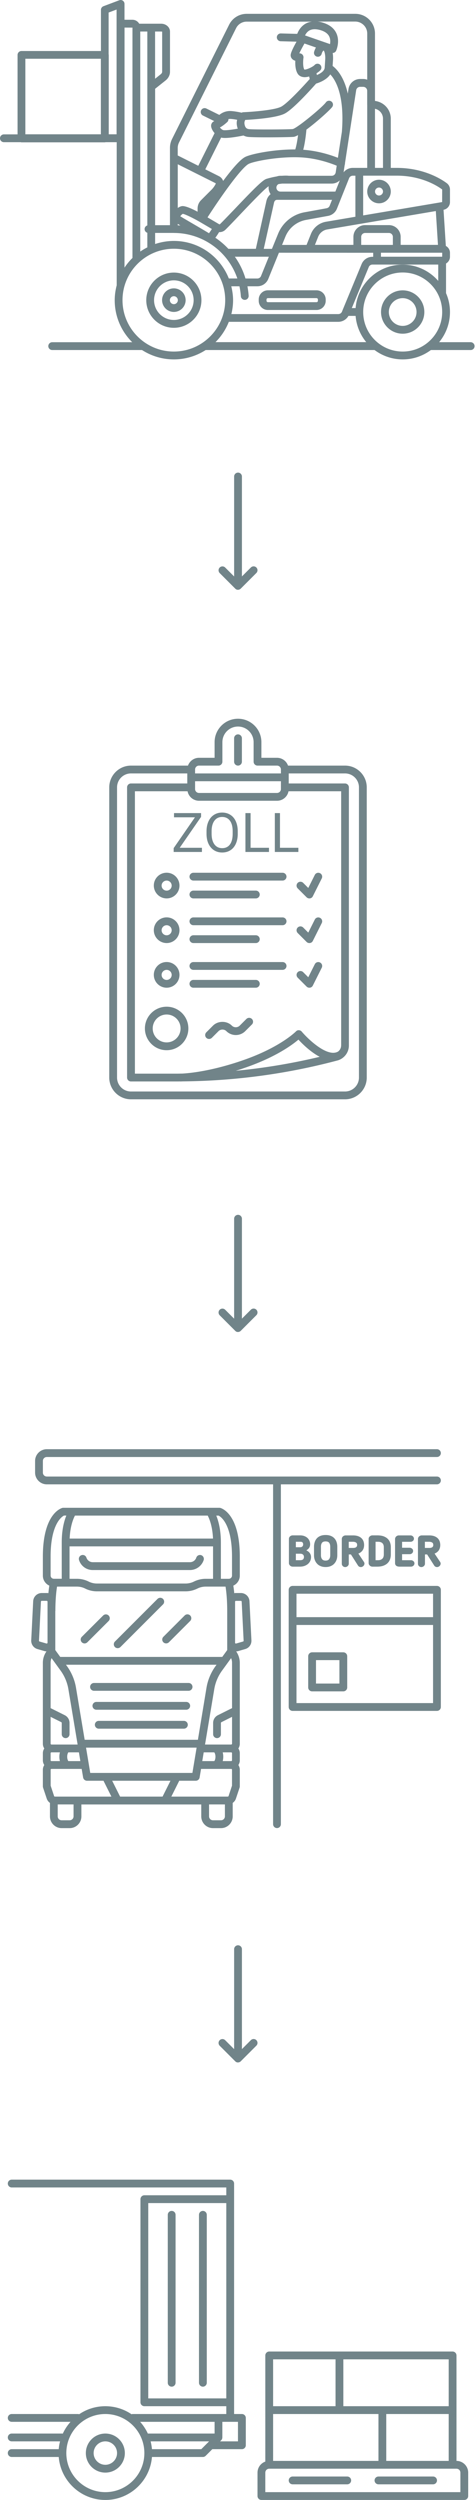
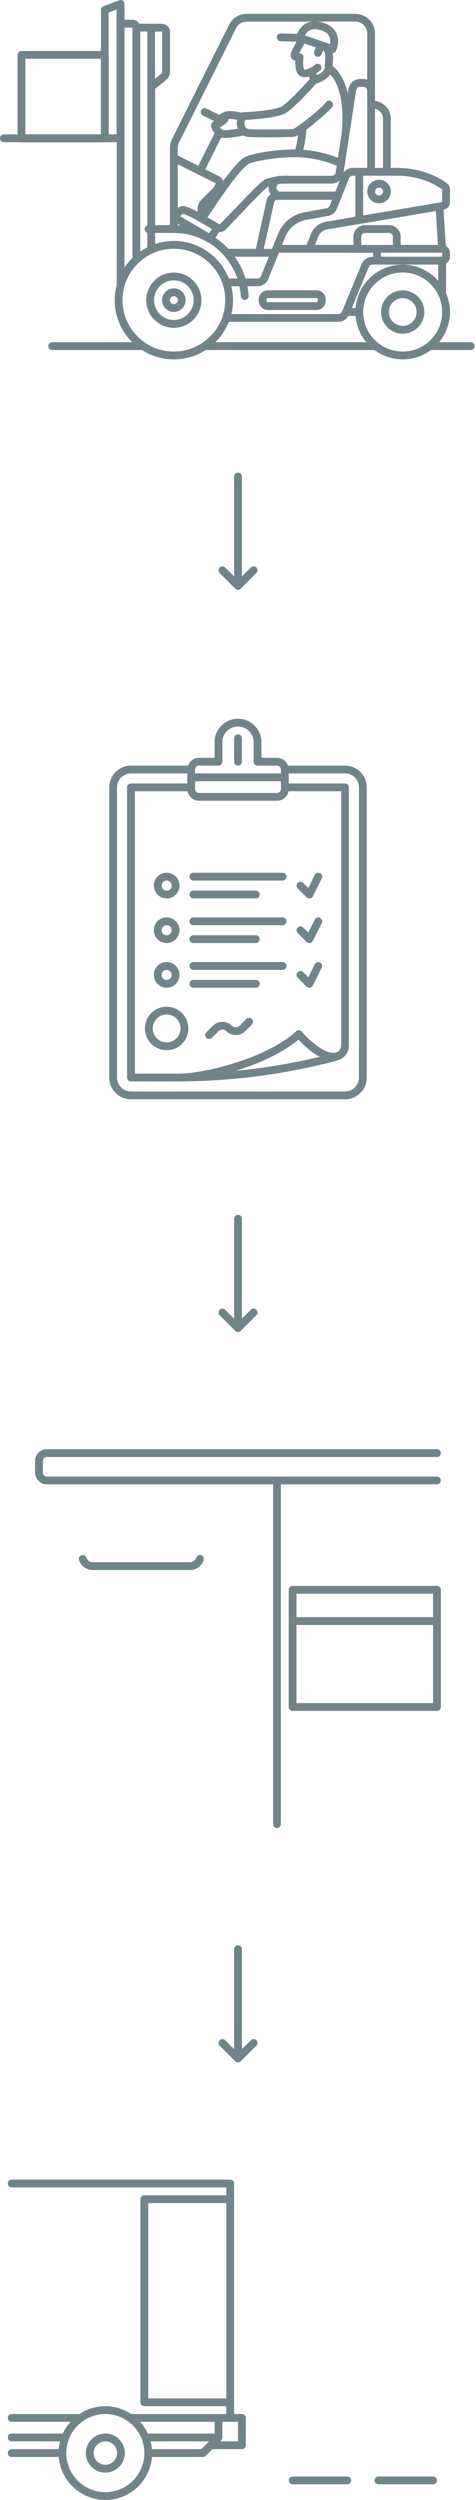
<svg xmlns="http://www.w3.org/2000/svg" width="122" height="640" fill="none">
  <path d="M120.62 87.6h-8.07c1.74-2.1 2.78-4.79 2.78-7.72 0-1.72-.36-3.35-1.01-4.83v-7.59c.6-.35 1.01-.99 1.01-1.73v-1.01c0-.76-.43-1.42-1.06-1.76l-.59-9.25c.96-.18 1.65-1 1.65-1.98v-3.21c0-.63-.3-1.23-.8-1.61-1.23-.92-5.78-3.93-12.84-3.93h-1.53v-12.6c0-2.35-1.77-4.26-4.05-4.54V8.58c0-2.78-2.26-5.04-5.04-5.04H63.23c-1.92 0-3.65 1.07-4.51 2.79L44.09 35.6c-.35.7-.53 1.48-.53 2.26v19.79h-3.8V22.73l2.69-2.14c.71-.57 1.12-1.37 1.12-2.21V8.08c0-1.11-1.02-2.01-2.27-2.01h-5.62c-.35-.6-.99-1.01-1.73-1.01h-2.04V1c0-.33-.16-.64-.43-.82a.974.974 0 0 0-.92-.11l-4.04 1.52c-.39.15-.65.52-.65.94v10.53H5.5c-.55 0-1 .45-1 1V34.4H1c-.55 0-1 .45-1 1s.45 1 1 1h4.31c.06.01.12.04.19.04h21.38c.07 0 .13-.03.19-.04h2.84v36.65c-.32 1.22-.51 2.5-.51 3.81 0 4.2 1.72 8.01 4.49 10.75H13.38c-.55 0-1 .45-1 1s.45 1 1 1H36.4c2.36 1.51 5.15 2.4 8.16 2.4s5.8-.89 8.16-2.4H96c2.02 1.5 4.51 2.4 7.22 2.4s5.2-.9 7.22-2.4h10.2c.55 0 1-.45 1-1s-.47-1.01-1.02-1.01zm-17.41-19.85c-6.35 0-11.56 4.91-12.07 11.12h-.97l4.35-10.51c.16-.38.53-.63.94-.63h16.86v4.18c-2.22-2.54-5.48-4.16-9.11-4.16zm-43.93 5.54h2.09c.17.83.31 1.67.36 2.54.03.53.47.94 1 .94h.06c.55-.03.97-.5.94-1.06-.05-.82-.17-1.63-.31-2.42h2.54c1.24 0 2.33-.74 2.8-1.88l2.73-6.71 24.16.01v1.03h-.18c-1.23 0-2.32.73-2.79 1.87L87.76 79.5v.01l-.11.27c-.16.38-.53.63-.94.63H59.3c.28-1.14.44-2.33.44-3.55 0-1.22-.19-2.43-.46-3.57zm22.74-56.75c-.42-.35-1.05-.29-1.41.12-.38.44-2.19 1.28-2.61 1.14-.37-.58-.35-2.11-.22-3 .04-.3-.06-.61-.27-.83-.21-.22-.5-.33-.8-.31.28-.62.8-1.59 1.33-2.52l2.94 1.02c-.3.5-.44 1-.48 1.14a.99.99 0 0 0 .74 1.2c.54.13 1.07-.2 1.21-.73.09-.38.34-.79.5-.83.23.15.46 1.19.41 2.18l-.14 2.22c-.07.86-1.12 1.5-2 1.87l-.1-.45c.45-.28.83-.57 1.04-.83.34-.42.27-1.04-.14-1.39zm2.56-5.25-6.4-2.22c.2-.41.52-.89 1.03-1.21.68-.43 1.6-.49 2.72-.2 1.25.33 2.07.9 2.45 1.68.32.67.3 1.4.2 1.95zM81.02 21.4c.77-.23 2.68-.92 3.63-2.35 1.35 1.42 3.72 5.31 2.97 14.72L86.6 40.4c-1.72-.68-5.01-1.78-8.88-2.06.49-1.85.73-4.18.82-5.16 2.76-2.03 6.09-5.07 6.61-5.8a.996.996 0 0 0-.22-1.4.996.996 0 0 0-1.4.22c-.69.95-4.23 3.97-6.57 5.67-.02.01-.03.02-.05.03-.87.63-1.57 1.07-1.88 1.14-1.41.12-10.37.16-11.29.01-.47-.08-.93-.3-1.08-1.35-.06-.44.08-.78.21-1 1.84-.09 8.01-.49 10.16-1.65 2.2-1.17 6.87-6.38 7.99-7.65zm13.1 5.39v16.19h-3.7c-.94 0-1.8.43-2.36 1.14l.29-1.91c.06-.14.08-.29.07-.43l2.87-18.68c.08-.5.5-.87 1.01-.87h.79c.56 0 1.02.46 1.02 1.02v3.54h.01zm17.58 27.24.55 8.66h-9.56v-2.06c0-1.65-1.35-3-3-3h-6.11c-1.65 0-3 1.35-3 3v2.06h-9.86l.83-2.08c.39-.98 1.28-1.7 2.32-1.87l27.83-4.71zm-14.06 11.7V64.7h15.7l-.01 1.02H97.64v.01zm3.05-3.03h-8.11v-2.06c0-.55.45-1 1-1h6.11c.55 0 1 .45 1 1v2.06zm-17.15-5.93a5.076 5.076 0 0 0-3.84 3.1l-1.13 2.83h-6.28l.85-2.09c.92-2.26 2.9-3.87 5.3-4.31l5.65-1.03c1.03-.19 1.88-.88 2.27-1.85l3.12-7.8c.16-.39.53-.64.95-.64h.66v10.51l-7.55 1.28zm-32.26.08 3.02 1.77c-.27.43-.53.82-.74 1.09-.6-.37-1.7-1.02-3.79-2.24-1.3-.76-2.85-1.66-3.57-2.11.2-.27.53-.58.65-.61.54.04 2.72 1.11 4.43 2.1zm5.1.54c-.05.05-.13.06-.2.02l-2.99-1.76c3.31-5.14 8.66-12.75 10.57-13.7 1.35-.68 8.15-2.02 13.81-1.63 3.95.28 7.32 1.52 8.73 2.1l-.26 1.71c-.08.5-.5.87-1.01.87H74.01c-.22-.03-.8-.07-1.72 0h-.42c-.34 0-.65.07-.95.17-.76.13-1.63.32-2.63.62-.95.29-3.02 2.33-8.35 7.94-1.43 1.48-2.76 2.88-3.56 3.66zm15.03-10.27c.35-.05.66-.09.93-.12h12.68c.81 0 1.53-.32 2.08-.83l-1.15 2.88H71.86c-.56 0-1.02-.46-1.02-1.02 0-.41.24-.75.57-.91zm-1.17 4.75c.06-.26.25-.71.76-.71h14.1l-.61 1.52c-.13.33-.42.56-.77.63l-5.65 1.03a9.048 9.048 0 0 0-6.8 5.52l-1.57 3.85h-2.1l2.64-11.84zM60.7 31.98c.05.35.13.66.24.96-1.67.3-3.32.49-3.75.36-.28-.09-.61-.39-.83-.67.76-.39 1.51-1.04 1.88-1.38.22-.2.32-.48.31-.76.15-.03.3-.05.47-.05.54.02 1.2.12 1.76.23-.1.39-.15.83-.08 1.31zm-4.02 3.24c.26.07.6.1.99.1 1.47 0 3.62-.4 4.73-.63.31.16.65.28 1.03.34.56.09 2.64.13 4.92.13 2.93 0 6.18-.06 6.88-.12.29-.02.69-.19 1.16-.45-.15 1.16-.38 2.59-.71 3.67-5.47-.04-11.27 1.14-12.81 1.91-1.35.67-3.54 3.27-5.68 6.15a2.13 2.13 0 0 0-1.06-1.21l-3.51-1.76 4.06-8.13zm-1.45 11.67c.06.03.09.11.06.17-.29.57-.66 1.1-1.12 1.55l-2.65 2.65c-.57.57-.88 1.33-.88 2.14v.8c-2.04-1.07-3.41-1.56-4.08-1.42-.34.07-.68.24-1 .46V42.05l9.67 4.84zm-8.99 10.83c-.22-.02-.45-.02-.68-.03v-.37c.2.12.42.25.68.4zm9.92 1.7c.03 0 .07.01.1.01.55 0 1.1-.21 1.51-.61.83-.81 2.11-2.15 3.6-3.72 2.49-2.62 6.67-7.01 7.48-7.4.01 0 .01 0 .02-.01-.01.11-.03.21-.03.33 0 .63.19 1.21.52 1.69-.51.39-.89.98-1.07 1.7L65.57 63.7h-7.04c-1-1.07-2.12-2.02-3.34-2.84.27-.34.59-.81.97-1.44zm12.75 6.29-2.01 4.95c-.16.39-.53.64-.95.64h-3.03c-.61-2.02-1.53-3.91-2.73-5.58h8.72v-.01zm44.42-17.2-.01 3.22-20.24 3.42V44.97h8.61c6.44.01 10.54 2.71 11.64 3.54zM98.16 30.38v12.6h-2.05V27.85c1.18.25 2.05 1.29 2.05 2.53zm-4.04-21.8v11.83c-.32-.12-.66-.19-1.02-.19h-.79c-1.5 0-2.76 1.08-2.99 2.56l-.18 1.19c-.99-4.42-2.9-6.35-3.89-7.09l.11-1.66c.01-.25.03-.92-.09-1.66.38-.01.73-.23.89-.59.04-.1 1.04-2.38.04-4.49-.64-1.34-1.9-2.27-3.75-2.77-.36-.1-.7-.15-1.04-.19h9.66c1.68.02 3.05 1.39 3.05 3.06zM45.88 36.49 60.51 7.22a3.019 3.019 0 0 1 2.72-1.68h16.7c-.66.09-1.27.29-1.81.64-1.09.7-1.66 1.75-1.94 2.49l-4.2-.11h-.03c-.54 0-.98.43-1 .97-.01.55.42 1.01.97 1.03l4.08.11c-1.57 2.8-1.52 3.34-1.5 3.59.06.64.51 1.1 1.19 1.3-.05.98.02 2.37.6 3.3.33.53.9.84 1.61.89.06 0 .12.01.18.01.36 0 .76-.07 1.16-.18l.14.65c-1.76 1.98-5.68 6.2-7.29 7.07-1.69.91-7.6 1.34-9.74 1.43-.15.01-.29.06-.42.12-.67-.15-1.88-.39-2.85-.43-1.66-.05-2.73.88-2.86 1l-3.33-1.64a1 1 0 0 0-1.34.46c-.24.5-.04 1.09.46 1.34l2.92 1.43c-.45.17-.77.56-.82 1.07-.05.6.33 1.37.89 2l-4.18 8.36-5.27-2.64v-1.97c.01-.45.12-.92.33-1.34zm-1.32 23.15c7.51 0 13.95 4.85 16.27 11.65h-2.18c-2.22-5.62-7.69-9.61-14.09-9.61-1.68 0-3.29.29-4.8.79v-2.84h4.8v.01zm-3-51.55v10.27c0 .23-.13.46-.37.65l-1.44 1.15V8.07h1.54c.17 0 .27.06.27.02zm-3.8 14.15v35.47c-.4.13-.7.49-.7.94 0 .45.29.81.7.94v3.74c-.63.32-1.23.67-1.81 1.07V8.07h1.81v14.17zM6.5 15.04h19.35v19.34H6.5V15.04zm23.39 19.34h-2.02V14.04c0-.04-.02-.08-.03-.13V3.21l2.04-.77v31.94h.01zm2.03-27.32 2.03.01v58.97c-.77.75-1.45 1.58-2.04 2.48l.01-61.46zm-.52 69.78c0-7.25 5.9-13.16 13.16-13.16s13.16 5.9 13.16 13.16S51.81 90 44.56 90 31.4 84.1 31.4 76.84zm27.25 5.55h28.04c1.1 0 2.08-.59 2.62-1.52h1.83c.21 2.54 1.2 4.86 2.73 6.72H55.23c1.47-1.46 2.64-3.23 3.42-5.2zm34.44-2.51c0-5.58 4.54-10.12 10.12-10.12 5.58 0 10.12 4.54 10.12 10.12 0 5.58-4.54 10.12-10.12 10.12-5.58 0-10.12-4.54-10.12-10.12z" fill="#718489" />
  <path d="M44.558 69.78c-3.9 0-7.07 3.17-7.07 7.07 0 3.9 3.17 7.07 7.07 7.07 3.9 0 7.07-3.17 7.07-7.07 0-3.9-3.18-7.07-7.07-7.07zm0 12.13c-2.79 0-5.07-2.27-5.07-5.07a5.07 5.07 0 0 1 10.14 0c0 2.8-2.28 5.07-5.07 5.07z" fill="#718489" />
  <path d="M44.56 73.82c-1.67 0-3.02 1.36-3.02 3.02a3.03 3.03 0 0 0 3.02 3.02 3.03 3.03 0 0 0 3.02-3.02 3.03 3.03 0 0 0-3.02-3.02zm0 4.05c-.56 0-1.02-.46-1.02-1.02s.46-1.02 1.02-1.02 1.02.46 1.02 1.02-.46 1.02-1.02 1.02zM103.21 74.33c-3.06 0-5.55 2.49-5.55 5.55 0 3.06 2.49 5.55 5.55 5.55 3.06 0 5.55-2.49 5.55-5.55 0-3.06-2.49-5.55-5.55-5.55zm0 9.1a3.55 3.55 0 1 1 3.55-3.55c0 1.95-1.59 3.55-3.55 3.55zM68.659 79.36h12.47c1.29 0 2.35-1.05 2.35-2.35v-.34c0-1.29-1.05-2.35-2.35-2.35h-12.47c-1.29 0-2.35 1.05-2.35 2.35v.34c0 1.3 1.05 2.35 2.35 2.35zm-.35-2.69c0-.19.16-.35.35-.35h12.47c.19 0 .35.16.35.35v.34c0 .19-.16.35-.35.35h-12.47c-.19 0-.35-.16-.35-.35v-.34zM94.121 49.03c0 1.67 1.36 3.02 3.02 3.02 1.67 0 3.02-1.36 3.02-3.02a3.03 3.03 0 0 0-3.02-3.02 3.03 3.03 0 0 0-3.02 3.02zm4.04 0c0 .56-.46 1.02-1.02 1.02s-1.02-.46-1.02-1.02.46-1.02 1.02-1.02 1.02.46 1.02 1.02zM23.77 401.94h24.9c1.6 0 3.02-1.02 3.53-2.54.17-.52-.11-1.09-.63-1.27a1 1 0 0 0-1.26.63c-.23.7-.89 1.17-1.63 1.17h-24.9c-.74 0-1.4-.47-1.63-1.17a.992.992 0 0 0-1.26-.63c-.52.17-.81.74-.63 1.27.49 1.52 1.9 2.54 3.51 2.54z" fill="#718489" />
-   <path d="M61.733 407.82h-1.27c-.14 0-.28.02-.42.04-.08-.82-.17-1.46-.24-1.93.98-.44 1.66-1.42 1.66-2.56v-4.85c0-10.75-4.46-12.33-4.97-12.48a.842.842 0 0 0-.27-.04h-40c-.09 0-.19.01-.27.04-.51.15-4.97 1.73-4.97 12.48v4.85c0 1.14.68 2.12 1.66 2.56-.08.47-.16 1.11-.24 1.93-.14-.03-.27-.04-.42-.04h-1.27c-1.18 0-2.15.92-2.21 2.1l-.5 10.01c-.05 1.03.61 1.95 1.6 2.24l1.77.51c.18.05.36.07.54.08-.6.86-.93 1.87-.93 2.94v20.71c0 .45.14.86.37 1.21-.23.35-.37.76-.37 1.21v1.82c0 .45.14.86.37 1.21-.23.35-.37.76-.37 1.21v4.24c0 .11.02.21.05.32l.94 2.81c.15.46.45.85.83 1.11v3.46c0 1.65 1.35 3 3 3h2.06c1.65 0 3-1.35 3-3v-3.06h30.72v3.06c0 1.65 1.35 3 3 3h2.06c1.65 0 3-1.35 3-3v-3.46c.38-.27.68-.65.83-1.11l.94-2.81c.03-.1.05-.21.05-.32v-4.24c0-.45-.14-.86-.37-1.21.23-.35.37-.76.37-1.21v-1.82c0-.45-.14-.86-.37-1.21.23-.35.37-.76.37-1.21V425.7c0-1.05-.34-2.08-.93-2.94.18-.01.36-.03.54-.08l1.77-.51c1-.28 1.65-1.2 1.6-2.24l-.5-10.01a2.21 2.21 0 0 0-2.21-2.1zm-2.48 38.79h-6.7l2.37-14.2c.28-1.69.97-3.32 1.98-4.71l2.33-3.21c.16.38.24.78.24 1.19v11.61l-3.63 1.81c-.75.38-1.22 1.14-1.22 1.98v2.89c0 .55.45 1 1 1s1-.45 1-1v-2.89c0-.08.05-.15.12-.19l2.73-1.37v6.87c-.01.12-.11.22-.22.22zm.21 2.21v1.82c0 .12-.09.21-.21.21h-2.17c.09-.35.14-.72.14-1.12 0-.4-.05-.77-.14-1.12h2.17c.11 0 .21.09.21.21zm0 4.24v4.08l-.88 2.65c-.03.09-.11.15-.2.15H43.913l2.03-4.06h4.23a1 1 0 0 0 .99-.84l.37-2.19h7.74c.09 0 .19.09.19.21zm-23.24 6.88h-5.44l-2.03-4.06h14.94l-2.03 4.06h-5.44zm-16.37 0h-5.79c-.09 0-.17-.06-.2-.15l-.88-2.65v-4.08c0-.12.1-.21.21-.21h7.74l.37 2.19c.08.48.5.84.99.84h4.23l2.03 4.06h-8.7zm-6.88-9.3v-1.82c0-.12.1-.21.21-.21h2.17c-.09.35-.14.72-.14 1.12 0 .4.05.77.14 1.12h-2.17c-.11 0-.21-.1-.21-.21zm0-4.25v-6.87l2.73 1.36c.07.04.12.11.12.19v2.9c0 .55.45 1 1 1s1-.45 1-1v-2.89c0-.84-.47-1.6-1.22-1.98l-3.63-1.81v-11.61c0-.41.08-.82.24-1.19l2.33 3.21c1.01 1.39 1.69 3.02 1.98 4.71l2.37 14.2h-6.7c-.12 0-.22-.1-.22-.22zm1.22-33.94c0-3.13.26-5.23.43-6.27h5.09c.73 0 1.47.17 2.12.5.93.47 1.97.71 3.01.71h22.74c1.04 0 2.08-.25 3.01-.71.65-.33 1.39-.5 2.12-.5h5.09c.17 1.04.43 3.14.43 6.27v9.98l-1.27 1.75h-41.52l-1.27-1.75v-9.98h.02zM36.223 388h17.01c.41.77 1.22 2.68 1.36 5.88h-36.74c.14-3.2.95-5.11 1.36-5.88h17.01zm-18.4 7.88h36.78v8.3h-1.89c-1.04 0-2.08.25-3.01.71-.66.33-1.39.5-2.12.5h-22.74c-.73 0-1.47-.17-2.12-.5-.93-.47-1.97-.71-3.01-.71h-1.89v-8.3zm37.09 52.73c.1.12.31.5.31 1.12 0 .62-.2 1.01-.31 1.12h-3.07l.37-2.24h2.7zm-18.69 5.27h-13.09l-1.08-6.48h28.34l-1.08 6.48h-13.09zm-18.7-3.03c-.1-.12-.3-.5-.3-1.12 0-.62.2-1.01.3-1.12h2.7l.37 2.24h-3.07zm33.2-5.46h-29.02l-2.22-13.31c-.33-2-1.14-3.92-2.33-5.56l-.25-.34h38.6l-.25.34c-1.19 1.64-2 3.56-2.33 5.56l-2.2 13.31zm8.74-46.88v4.85c0 .45-.37.82-.82.82h-2.03v-9.3c0-3.26-.63-5.52-1.18-6.88h.59c.58.29 3.44 2.17 3.44 10.51zm-46.49 0c0-8.4 2.9-10.25 3.43-10.52h.6c-.56 1.36-1.18 3.62-1.18 6.88v9.3h-2.03c-.45 0-.82-.37-.82-.82v-4.84zm-2.83 21.73c-.09-.03-.16-.12-.15-.21l.5-10.01c.01-.11.1-.2.21-.2h1.27c.12 0 .21.1.21.21v10.51c0 .09-.05.14-.08.17-.04.03-.11.06-.19.04l-1.77-.51zm8.71 44.76c0 .55-.45 1-1 1h-2.06c-.55 0-1-.45-1-1v-3.06h4.06V465zm38.79 0c0 .55-.45 1-1 1h-2.06c-.55 0-1-.45-1-1v-3.06h4.06V465zm4.65-44.76-1.77.51a.274.274 0 0 1-.19-.03.198.198 0 0 1-.08-.17v-10.51c0-.12.09-.21.21-.21h1.27c.11 0 .21.09.21.2l.5 10.01c.01.09-.06.17-.15.2z" fill="#718489" />
-   <path d="M30.16 421.94c.26 0 .51-.1.71-.29l10.91-10.91a.996.996 0 1 0-1.41-1.41l-10.91 10.91a.996.996 0 0 0 0 1.41c.18.19.44.29.7.29zM21.672 420.73c.26 0 .51-.1.71-.29l5.46-5.45a.996.996 0 1 0-1.41-1.41l-5.46 5.45a.996.996 0 0 0 .7 1.7zM41.873 420.43c.2.2.45.29.71.29.26 0 .51-.1.71-.29l5.45-5.45a.996.996 0 1 0-1.41-1.41l-5.45 5.45c-.4.39-.4 1.02-.01 1.41zM47.133 440.55h-21.82c-.55 0-1 .45-1 1s.45 1 1 1h21.82c.55 0 1-.45 1-1s-.45-1-1-1zM47.733 435.7h-23.03c-.55 0-1 .45-1 1s.45 1 1 1h23.03c.55 0 1-.45 1-1s-.45-1-1-1zM48.344 430.85h-24.25c-.55 0-1 .45-1 1s.45 1 1 1h24.24c.55 0 1-.45 1-1s-.44-1-.99-1z" fill="#718489" />
  <path d="M11.992 373h100c.55 0 1-.45 1-1s-.45-1-1-1h-100c-1.65 0-3 1.35-3 3v3c0 1.65 1.35 3 3 3h58v87c0 .55.45 1 1 1s1-.45 1-1v-87h40c.55 0 1-.45 1-1s-.45-1-1-1h-100c-.55 0-1-.45-1-1v-3c0-.55.45-1 1-1z" fill="#718489" />
  <path d="M111.992 406h-37c-.55 0-1 .45-1 1v30c0 .55.45 1 1 1h37c.55 0 1-.45 1-1v-30c0-.55-.45-1-1-1zm-1 2v6h-35v-6h35zm-35 28v-20h35v20h-35z" fill="#718489" />
-   <path d="M87.992 423h-8c-.55 0-1 .45-1 1v8c0 .55.45 1 1 1h8c.55 0 1-.45 1-1v-8c0-.55-.45-1-1-1zm-1 8h-6v-6h6v6zM79.49 395.34a2.201 2.201 0 0 0-.65-1.58c-.22-.21-.49-.38-.82-.51-.33-.13-.7-.19-1.13-.19h-1.86c-.27 0-.5.09-.69.26-.2.18-.29.4-.29.66v6.17c0 .25.1.46.29.65.19.18.42.27.7.27h1.82c.44 0 .84-.06 1.19-.19s.65-.3.9-.52c.25-.22.44-.48.57-.77.13-.29.2-.61.2-.95 0-.26-.04-.49-.13-.69-.08-.2-.19-.37-.33-.52-.13-.15-.29-.28-.47-.38a1.91 1.91 0 0 0-.28-.15c.24-.15.46-.32.63-.52.22-.27.35-.62.35-1.04zm-1.86.36c-.04.09-.1.17-.17.23s-.15.1-.24.13c-.08.03-.17.04-.25.04h-1.14v-1.4h1.22c.24 0 .41.06.5.19.1.14.15.29.15.48 0 .12-.03.23-.07.33zm-.69 3.72h-1.11v-1.66H77c.26 0 .48.07.65.22.17.15.25.35.25.63 0 .25-.08.45-.23.59-.15.15-.4.22-.73.22zM82.16 400.93c.37.16.81.24 1.3.24s.93-.08 1.3-.24c.37-.16.69-.37.93-.65.25-.27.44-.6.57-.96.13-.36.19-.76.19-1.17v-2.18c0-.4-.06-.78-.17-1.14-.11-.36-.29-.69-.53-.96-.24-.28-.55-.5-.93-.66-.38-.16-.83-.24-1.36-.24-.53 0-.99.08-1.36.24-.38.16-.69.38-.93.66-.24.28-.41.6-.52.96-.11.36-.17.74-.17 1.14v2.18c0 .41.06.81.19 1.17.13.37.32.69.57.96.23.28.54.49.92.65zm1.29-6.32c.45 0 .75.12.92.36.18.25.27.59.27 1v2.18c0 .41-.1.75-.29 1-.19.25-.48.37-.9.37-.42 0-.71-.12-.9-.37-.19-.25-.29-.59-.29-1v-2.18c0-.42.09-.76.27-1 .17-.24.48-.36.92-.36zM93.322 395.52c0-.3-.05-.6-.14-.89-.1-.29-.26-.56-.48-.79-.22-.23-.52-.42-.89-.56-.37-.14-.82-.21-1.34-.21h-1.91c-.13 0-.25.03-.37.08-.11.05-.22.11-.3.19-.09.08-.16.18-.21.29-.05.11-.08.23-.08.36v6.34c0 .23.09.44.26.6.17.17.38.25.62.25.12 0 .23-.02.35-.07.11-.05.21-.11.28-.18.08-.08.15-.17.2-.27.05-.1.08-.22.08-.33v-2.39h.55l1.81 2.84c.17.26.42.4.75.4.15 0 .29-.04.42-.12.13-.08.25-.17.33-.29.09-.12.14-.27.16-.43a.77.77 0 0 0-.14-.49l-1.42-2.13c.43-.16.77-.42 1.03-.75.3-.4.44-.88.44-1.45zm-1.79 0c0 .25-.08.43-.25.56-.17.14-.44.2-.79.2h-1.11v-1.58h1.04c.24 0 .43.03.58.08.14.05.25.11.33.19.08.07.13.15.15.24.04.1.05.2.05.31zM95.07 400.99c.12.05.24.08.38.08h1.24c.64 0 1.18-.09 1.62-.26.44-.17.81-.4 1.08-.69.28-.29.48-.62.6-1 .12-.37.18-.76.18-1.16v-1.89c0-.39-.06-.77-.18-1.13-.12-.37-.32-.69-.6-.97-.27-.28-.64-.5-1.08-.67-.44-.16-.98-.24-1.62-.24h-1.24c-.13 0-.26.03-.38.08s-.22.12-.3.19c-.09.08-.16.17-.21.28-.06.11-.08.23-.08.36v6.18c0 .13.03.25.08.36.05.11.13.2.21.28.09.09.19.15.3.2zm1.81-1.57h-.62v-4.72h.62c.28 0 .52.04.71.11.19.07.34.17.45.29.11.12.2.27.25.43.05.17.08.35.08.54v1.89c0 .21-.03.4-.08.58-.05.17-.13.32-.25.45s-.27.23-.46.31c-.17.08-.41.12-.7.12zM105.194 394.71c.24 0 .45-.07.63-.22a.73.73 0 0 0 .27-.58c0-.23-.09-.42-.26-.59a.867.867 0 0 0-.63-.25h-2.98a1.006 1.006 0 0 0-.69.28c-.08.08-.15.18-.2.29-.05.11-.08.22-.08.34v6.19c0 .17.03.31.1.43s.16.22.27.29c.11.07.23.11.37.14.13.03.27.04.41.04h2.92c.24 0 .46-.08.63-.24a.77.77 0 0 0 .27-.6c0-.23-.09-.42-.28-.58a.933.933 0 0 0-.62-.23h-2.27v-1.54h1.95c.24 0 .45-.08.62-.24.17-.16.26-.36.26-.59 0-.24-.09-.43-.28-.59a.92.92 0 0 0-.6-.23h-1.95v-1.52h2.14zM112.841 395.52c0-.3-.05-.59-.14-.89-.1-.29-.26-.56-.48-.79-.22-.23-.52-.42-.89-.56-.36-.14-.82-.21-1.34-.21h-1.91c-.13 0-.25.03-.37.08-.11.05-.22.11-.3.19-.09.08-.16.18-.21.29-.05.11-.08.23-.08.36v6.34c0 .23.09.44.26.6.17.17.38.25.62.25.12 0 .24-.02.35-.07.11-.05.2-.11.29-.18.08-.08.15-.17.2-.27a.8.8 0 0 0 .08-.33v-2.39h.55l1.81 2.84c.17.26.42.4.75.4.15 0 .29-.04.42-.12a.925.925 0 0 0 .49-.72.77.77 0 0 0-.14-.49l-1.42-2.13c.43-.16.77-.42 1.03-.75.28-.4.43-.88.43-1.45zm-1.79 0c0 .25-.08.43-.25.56-.17.14-.44.2-.79.2h-1.11v-1.58h1.04c.23 0 .43.03.58.08.14.05.25.11.33.19.08.07.13.15.15.24.03.1.05.2.05.31zM46.062 217.036h5.694v1.073H44.51v-.984l5.455-7.889h-5.366v-1.08h6.938v.964l-5.475 7.916zm14.875-3.582c0 .975-.164 1.827-.493 2.556-.328.725-.793 1.279-1.394 1.661-.602.383-1.304.575-2.106.575-.784 0-1.479-.192-2.085-.575-.606-.387-1.077-.936-1.415-1.647-.332-.716-.503-1.543-.512-2.482v-.717c0-.957.166-1.803.499-2.536.332-.734.802-1.295 1.408-1.682.61-.392 1.308-.588 2.092-.588.797 0 1.499.194 2.105.581.61.383 1.08.941 1.408 1.675.328.729.492 1.579.492 2.55v.629zm-1.306-.643c0-1.18-.237-2.085-.711-2.714-.474-.633-1.137-.95-1.99-.95-.829 0-1.483.317-1.961.95-.474.629-.718 1.504-.732 2.625v.732c0 1.143.24 2.044.718 2.7.483.652 1.146.977 1.99.977.847 0 1.503-.307 1.968-.923.465-.619.704-1.506.718-2.659v-.738zm4.594 4.225h4.716v1.073h-6.036v-9.953h1.32v8.88zm7.533 0h4.717v1.073h-6.036v-9.953h1.319v8.88z" fill="#718489" />
  <path d="M88.43 196H73.82a2.99 2.99 0 0 0-2.82-2h-4v-4c0-3.31-2.69-6-6-6s-6 2.69-6 6v4h-4c-1.3 0-2.4.84-2.82 2H33.57c-3.07 0-5.57 2.5-5.57 5.57v74.29c0 3.07 2.5 5.57 5.57 5.57h54.86c3.07 0 5.57-2.5 5.57-5.57v-74.29c0-3.07-2.5-5.57-5.57-5.57zm-1 71.65c0 .63-.31 1.2-.79 1.56-2.75 1.58-7.75-3.27-9.3-5.11a.993.993 0 0 0-.73-.36c-.29-.03-.56.1-.75.3-.04.04-3.85 3.91-12.96 7.17-8.44 3.01-14.41 3.54-16.17 3.63-.42 0-.85.02-1.27.02H34.58v-72.29h13.49a3.003 3.003 0 0 0 2.94 2.43h20c1.46 0 2.67-1.05 2.94-2.43h13.49v65.08h-.01zm-5.49 2.9a156.59 156.59 0 0 1-21.52 3.58c1.01-.31 2.05-.66 3.14-1.05 7.3-2.61 11.34-5.58 12.93-6.93 1.07 1.16 3.14 3.19 5.45 4.4zM72 202c0 .55-.45 1-1 1H51c-.55 0-1-.45-1-1v-2h22v2zm-21-6h5c.55 0 1-.45 1-1v-5c0-2.21 1.79-4 4-4s4 1.79 4 4v5c0 .55.45 1 1 1h5c.55 0 1 .45 1 1v1H50v-1c0-.55.45-1 1-1zm41 79.86c0 1.97-1.6 3.57-3.57 3.57H33.57c-1.97 0-3.57-1.6-3.57-3.57v-74.29c0-1.97 1.6-3.57 3.57-3.57H48v2.57H33.57c-.55 0-1 .45-1 1v74.29c0 .55.45 1 1 1h11.88c.22 0 .45-.01.67-.01.02 0 .03.01.05.01.05 0 .3 0 .7-.02 13.37-.12 26.69-1.91 39.61-5.35.47-.12.89-.33 1.27-.6.01 0 .01-.01.02-.01.02-.01.03-.03.04-.04a3.94 3.94 0 0 0 1.61-3.18v-66.09c0-.55-.45-1-1-1H74V198h14.43c1.97 0 3.57 1.6 3.57 3.57v74.29z" fill="#718489" />
  <path d="M42.712 230c1.81 0 3.29-1.47 3.29-3.29 0-1.81-1.47-3.29-3.29-3.29s-3.29 1.47-3.29 3.29a3.299 3.299 0 0 0 3.29 3.29zm0-4.57c.71 0 1.29.58 1.29 1.29 0 .71-.58 1.29-1.29 1.29-.71 0-1.29-.58-1.29-1.29 0-.71.59-1.29 1.29-1.29zM72.43 223.43H49.57c-.55 0-1 .45-1 1s.45 1 1 1h22.86c.55 0 1-.45 1-1s-.45-1-1-1zM49.57 230h16c.55 0 1-.45 1-1s-.45-1-1-1h-16c-.55 0-1 .45-1 1s.45 1 1 1zM78.58 229.71c.19.19.44.29.71.29.05 0 .11 0 .16-.01.32-.05.59-.25.73-.54l2.29-4.57a.993.993 0 0 0-.45-1.34.99.99 0 0 0-1.34.45l-1.67 3.33-1.3-1.3a.996.996 0 1 0-1.41 1.41l2.28 2.28zM42.712 241.43c1.81 0 3.29-1.47 3.29-3.29 0-1.81-1.47-3.29-3.29-3.29s-3.29 1.47-3.29 3.29a3.299 3.299 0 0 0 3.29 3.29zm0-4.57c.71 0 1.29.58 1.29 1.29 0 .71-.58 1.29-1.29 1.29-.71 0-1.29-.58-1.29-1.29a1.3 1.3 0 0 1 1.29-1.29zM72.43 234.86H49.57c-.55 0-1 .45-1 1s.45 1 1 1h22.86c.55 0 1-.45 1-1s-.45-1-1-1zM49.57 241.43h16c.55 0 1-.45 1-1s-.45-1-1-1h-16c-.55 0-1 .45-1 1s.45 1 1 1zM78.58 241.14c.19.19.44.29.71.29.05 0 .11 0 .16-.01.32-.05.59-.25.73-.54l2.29-4.57a.993.993 0 0 0-.45-1.34.988.988 0 0 0-1.34.45l-1.67 3.33-1.3-1.3a.996.996 0 1 0-1.41 1.41l2.28 2.28zM42.712 252.86c1.81 0 3.29-1.47 3.29-3.29s-1.47-3.29-3.29-3.29-3.29 1.47-3.29 3.29 1.48 3.29 3.29 3.29zm0-4.57c.71 0 1.29.58 1.29 1.29 0 .71-.58 1.29-1.29 1.29-.71 0-1.29-.58-1.29-1.29 0-.71.59-1.29 1.29-1.29zM72.43 246.29H49.57c-.55 0-1 .45-1 1s.45 1 1 1h22.86c.55 0 1-.45 1-1s-.45-1-1-1zM65.57 250.86h-16c-.55 0-1 .45-1 1s.45 1 1 1h16c.55 0 1-.45 1-1s-.45-1-1-1zM78.58 252.57c.19.19.44.29.71.29.05 0 .11 0 .16-.01.32-.05.59-.25.73-.54l2.29-4.57a.993.993 0 0 0-.45-1.34.99.99 0 0 0-1.34.45l-1.67 3.33-1.3-1.3a.996.996 0 1 0-1.41 1.41l2.28 2.28zM42.71 257.72c-3.07 0-5.57 2.5-5.57 5.57 0 3.07 2.5 5.57 5.57 5.57 3.07 0 5.57-2.5 5.57-5.57 0-3.07-2.49-5.57-5.57-5.57zm0 9.14c-1.97 0-3.57-1.6-3.57-3.57 0-1.97 1.6-3.57 3.57-3.57 1.97 0 3.57 1.6 3.57 3.57 0 1.97-1.6 3.57-3.57 3.57zM63.148 260.86l-1.71 1.71c-.56.55-1.46.55-2.01 0-1.29-1.29-3.55-1.29-4.84 0l-1.71 1.71a.996.996 0 0 0 .71 1.7c.26 0 .51-.1.71-.29l1.71-1.71c.54-.54 1.48-.54 2.01 0a3.434 3.434 0 0 0 4.84 0l1.71-1.71a.996.996 0 0 0 0-1.41c-.4-.39-1.03-.39-1.42 0zM61 196c.55 0 1-.45 1-1v-6c0-.55-.45-1-1-1s-1 .45-1 1v6c0 .55.45 1 1 1zM61.377 150.91c.12-.05.23-.12.33-.22l4-4a.996.996 0 1 0-1.41-1.41l-2.29 2.29v-25.58c0-.55-.45-1-1-1s-1 .45-1 1v25.59l-2.29-2.29a.996.996 0 0 0-1.7.71c0 .26.1.51.29.71l4 4c.09.09.2.17.33.22.22.08.5.08.74-.02zM61.377 340.92c.12-.05.23-.12.33-.22l4-4a.996.996 0 1 0-1.41-1.41l-2.29 2.29V312c0-.55-.45-1-1-1s-1 .45-1 1v25.59l-2.29-2.29a.996.996 0 0 0-1.7.71c0 .26.1.51.29.71l4 4c.09.09.2.17.33.22.22.08.5.08.74-.02zM61.377 527.92c.12-.05.23-.12.33-.22l4-4a.996.996 0 1 0-1.41-1.41l-2.29 2.29V499c0-.55-.45-1-1-1s-1 .45-1 1v25.59l-2.29-2.29a.996.996 0 0 0-1.7.71c0 .26.1.51.29.71l4 4c.09.09.2.17.33.22.22.08.5.08.74-.02zM27 623c-2.76 0-5 2.24-5 5s2.24 5 5 5 5-2.24 5-5-2.24-5-5-5zm0 8c-1.65 0-3-1.35-3-3s1.35-3 3-3 3 1.35 3 3-1.35 3-3 3z" fill="#718489" />
  <path d="M62 618h-2v-59c0-.55-.45-1-1-1H3c-.55 0-1 .45-1 1s.45 1 1 1h55v2H37c-.55 0-1 .45-1 1v52c0 .55.45 1 1 1h21v2H34c-.1 0-.19.03-.29.06-1.92-1.3-4.23-2.06-6.71-2.06-2.48 0-4.8.76-6.71 2.06A.937.937 0 0 0 20 618H3c-.55 0-1 .45-1 1s.45 1 1 1h15.08c-.8.9-1.48 1.91-1.98 3.02-.03 0-.06-.02-.1-.02H3c-.55 0-1 .45-1 1s.45 1 1 1h12.39c-.17.65-.29 1.31-.34 2H3c-.55 0-1 .45-1 1s.45 1 1 1h12.05c.51 6.15 5.67 11 11.95 11 6.28 0 11.44-4.85 11.95-11H52c.27 0 .52-.11.71-.29l1.71-1.71H62c.55 0 1-.45 1-1v-7c0-.55-.45-1-1-1zm-24-4v-50h20v50H38zm17 9H38c-.03 0-.06.02-.1.02a12.22 12.22 0 0 0-1.98-3.02H55v3zm-28 15c-5.51 0-10-4.49-10-10s4.49-10 10-10 10 4.49 10 10-4.49 10-10 10zm24.59-11H38.95c-.06-.69-.18-1.35-.34-2h14.98l-.29.29-1.71 1.71zm9.41-2h-4.59l.29-.29s0-.01.01-.01c.08-.08.14-.18.19-.28l.03-.09c.03-.09.05-.17.05-.27 0-.02.01-.04.01-.06v-4h4v5H61z" fill="#718489" />
-   <path d="M44 566c-.55 0-1 .45-1 1v43c0 .55.45 1 1 1s1-.45 1-1v-43c0-.55-.45-1-1-1zM52 566c-.55 0-1 .45-1 1v43c0 .55.45 1 1 1s1-.45 1-1v-43c0-.55-.45-1-1-1zM117 630v-27c0-.55-.45-1-1-1H69c-.55 0-1 .45-1 1v27.18c-1.16.41-2 1.51-2 2.82v6c0 .55.45 1 1 1h52c.55 0 1-.45 1-1v-6c0-1.65-1.35-3-3-3zm-47 0v-12h27v12H70zm29-12h16v12H99v-12zm16-2H88v-12h27v12zm-29-12v12H70v-12h16zm32 34H68v-5c0-.55.45-1 1-1h48c.55 0 1 .45 1 1v5z" fill="#718489" />
  <path d="M89 634H75c-.55 0-1 .45-1 1s.45 1 1 1h14c.55 0 1-.45 1-1s-.45-1-1-1zM111 634H97c-.55 0-1 .45-1 1s.45 1 1 1h14c.55 0 1-.45 1-1s-.45-1-1-1z" fill="#718489" />
</svg>